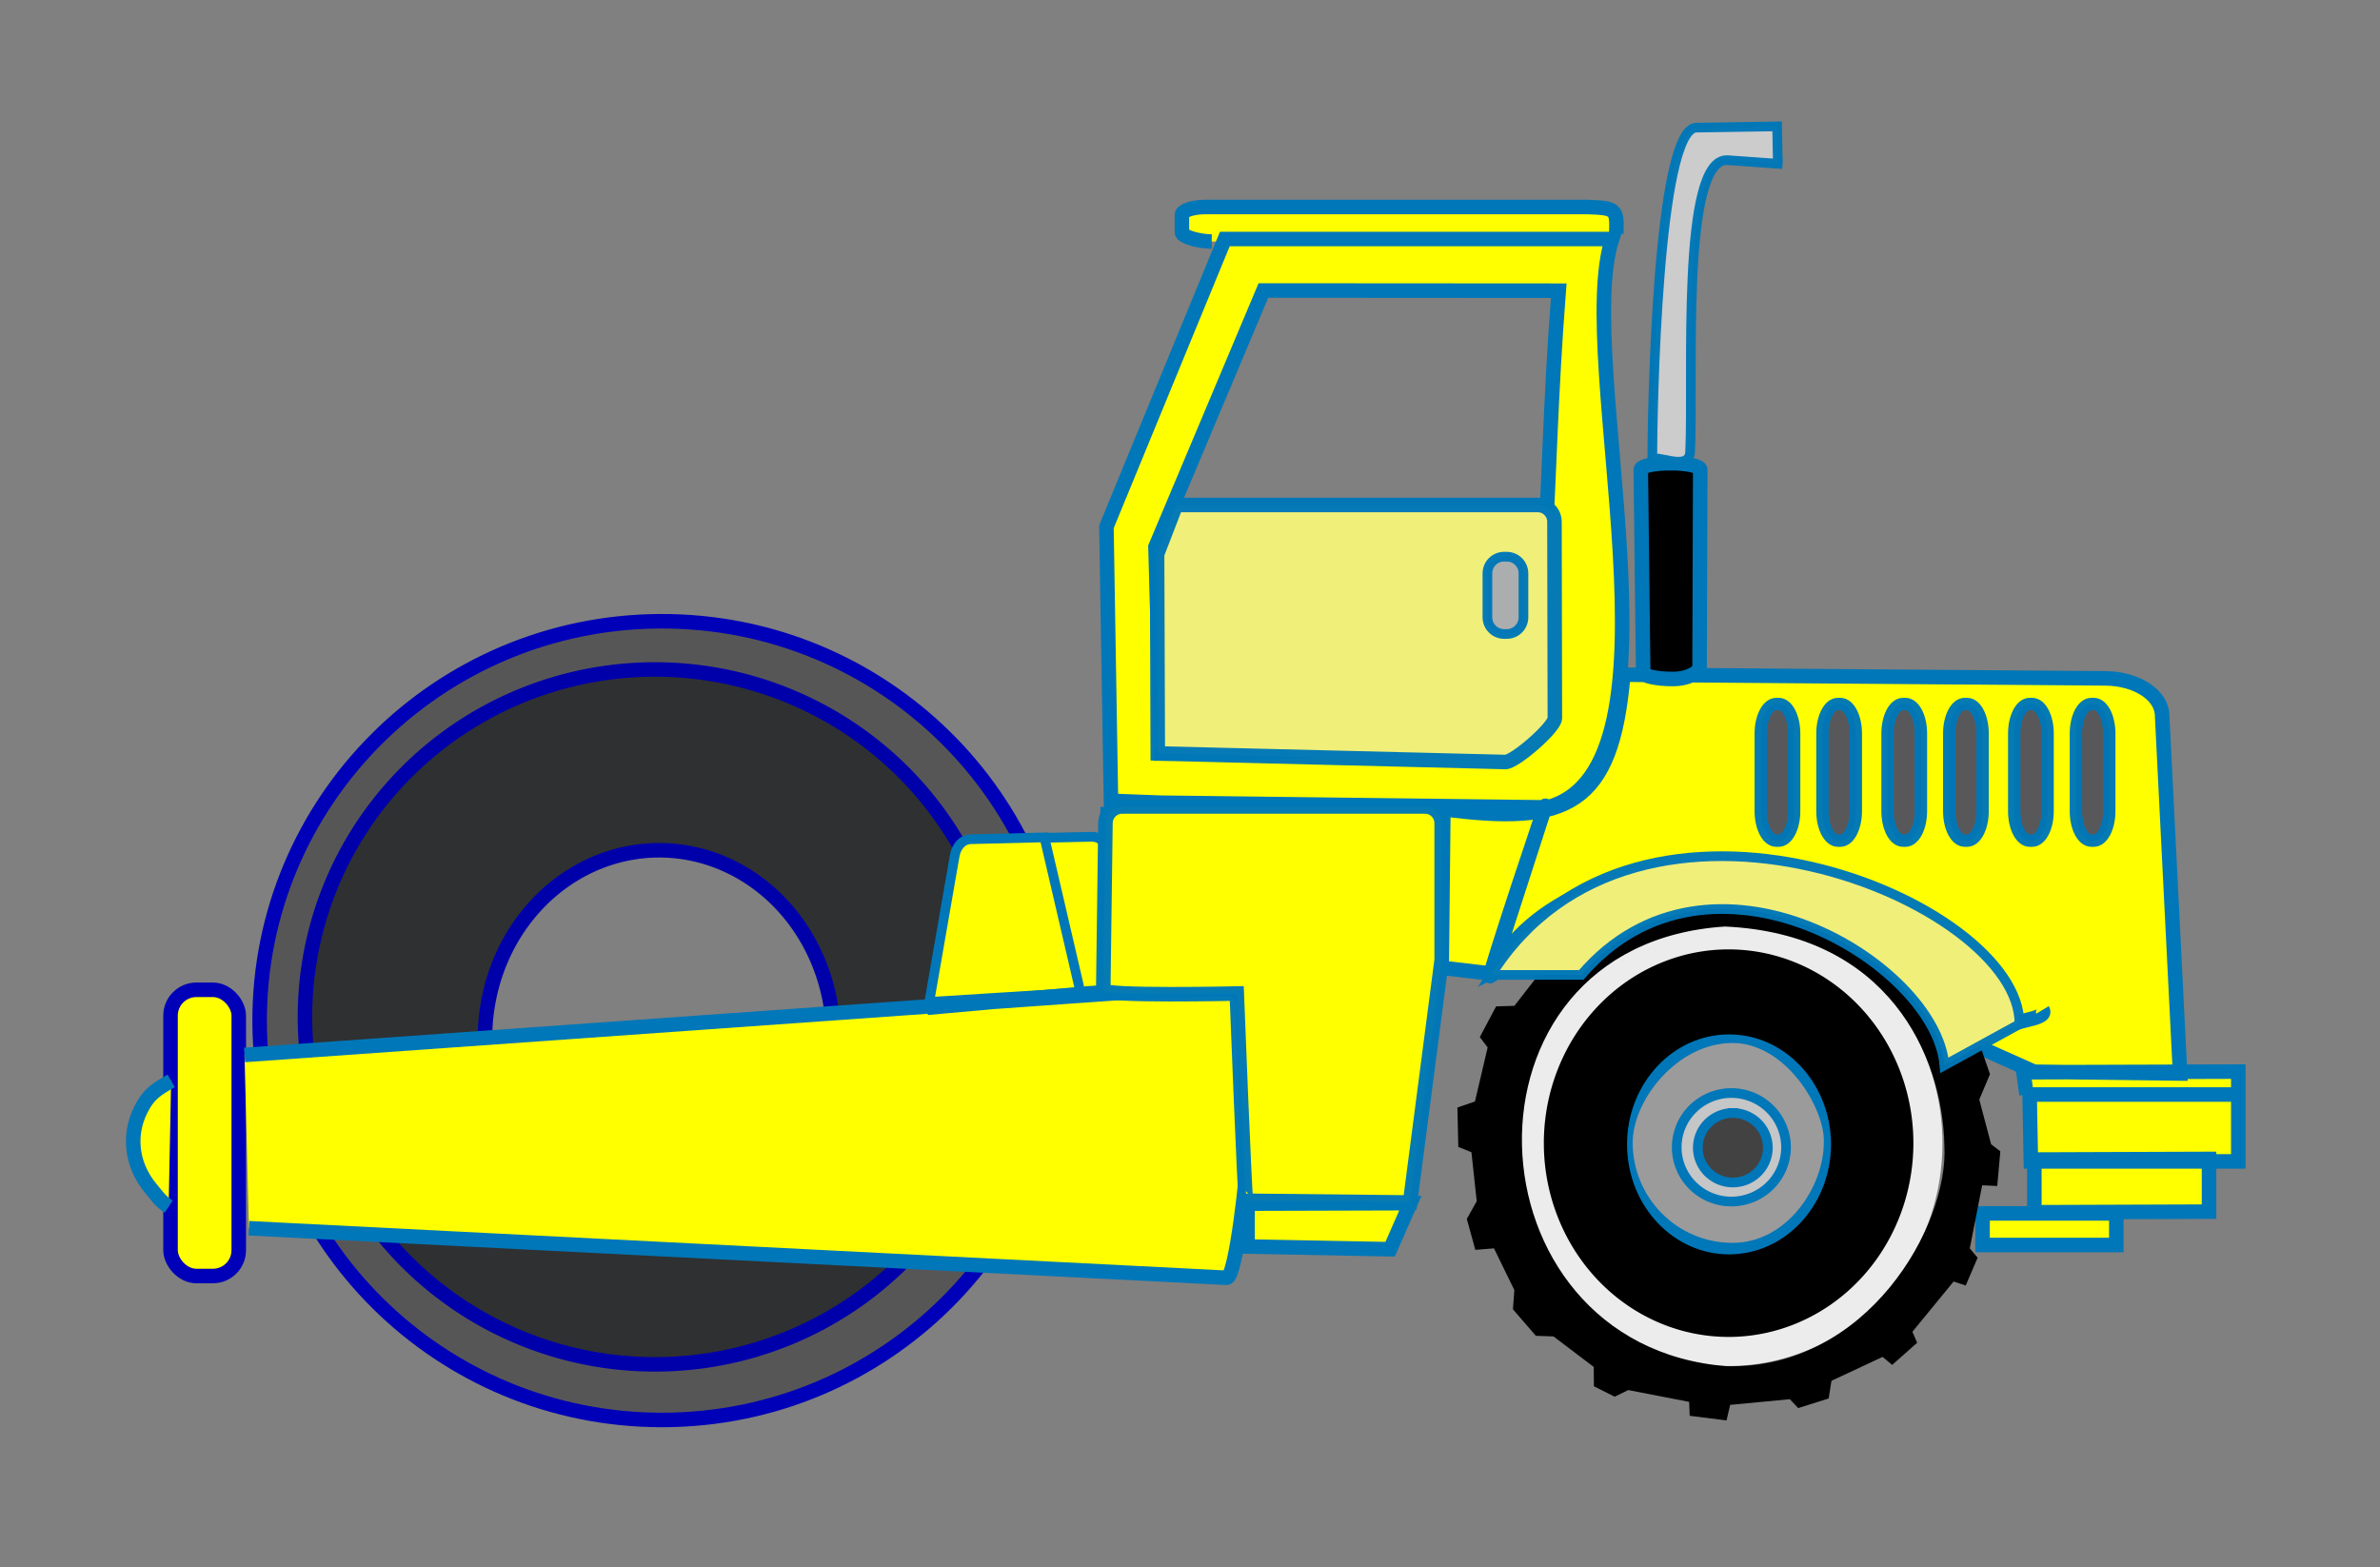
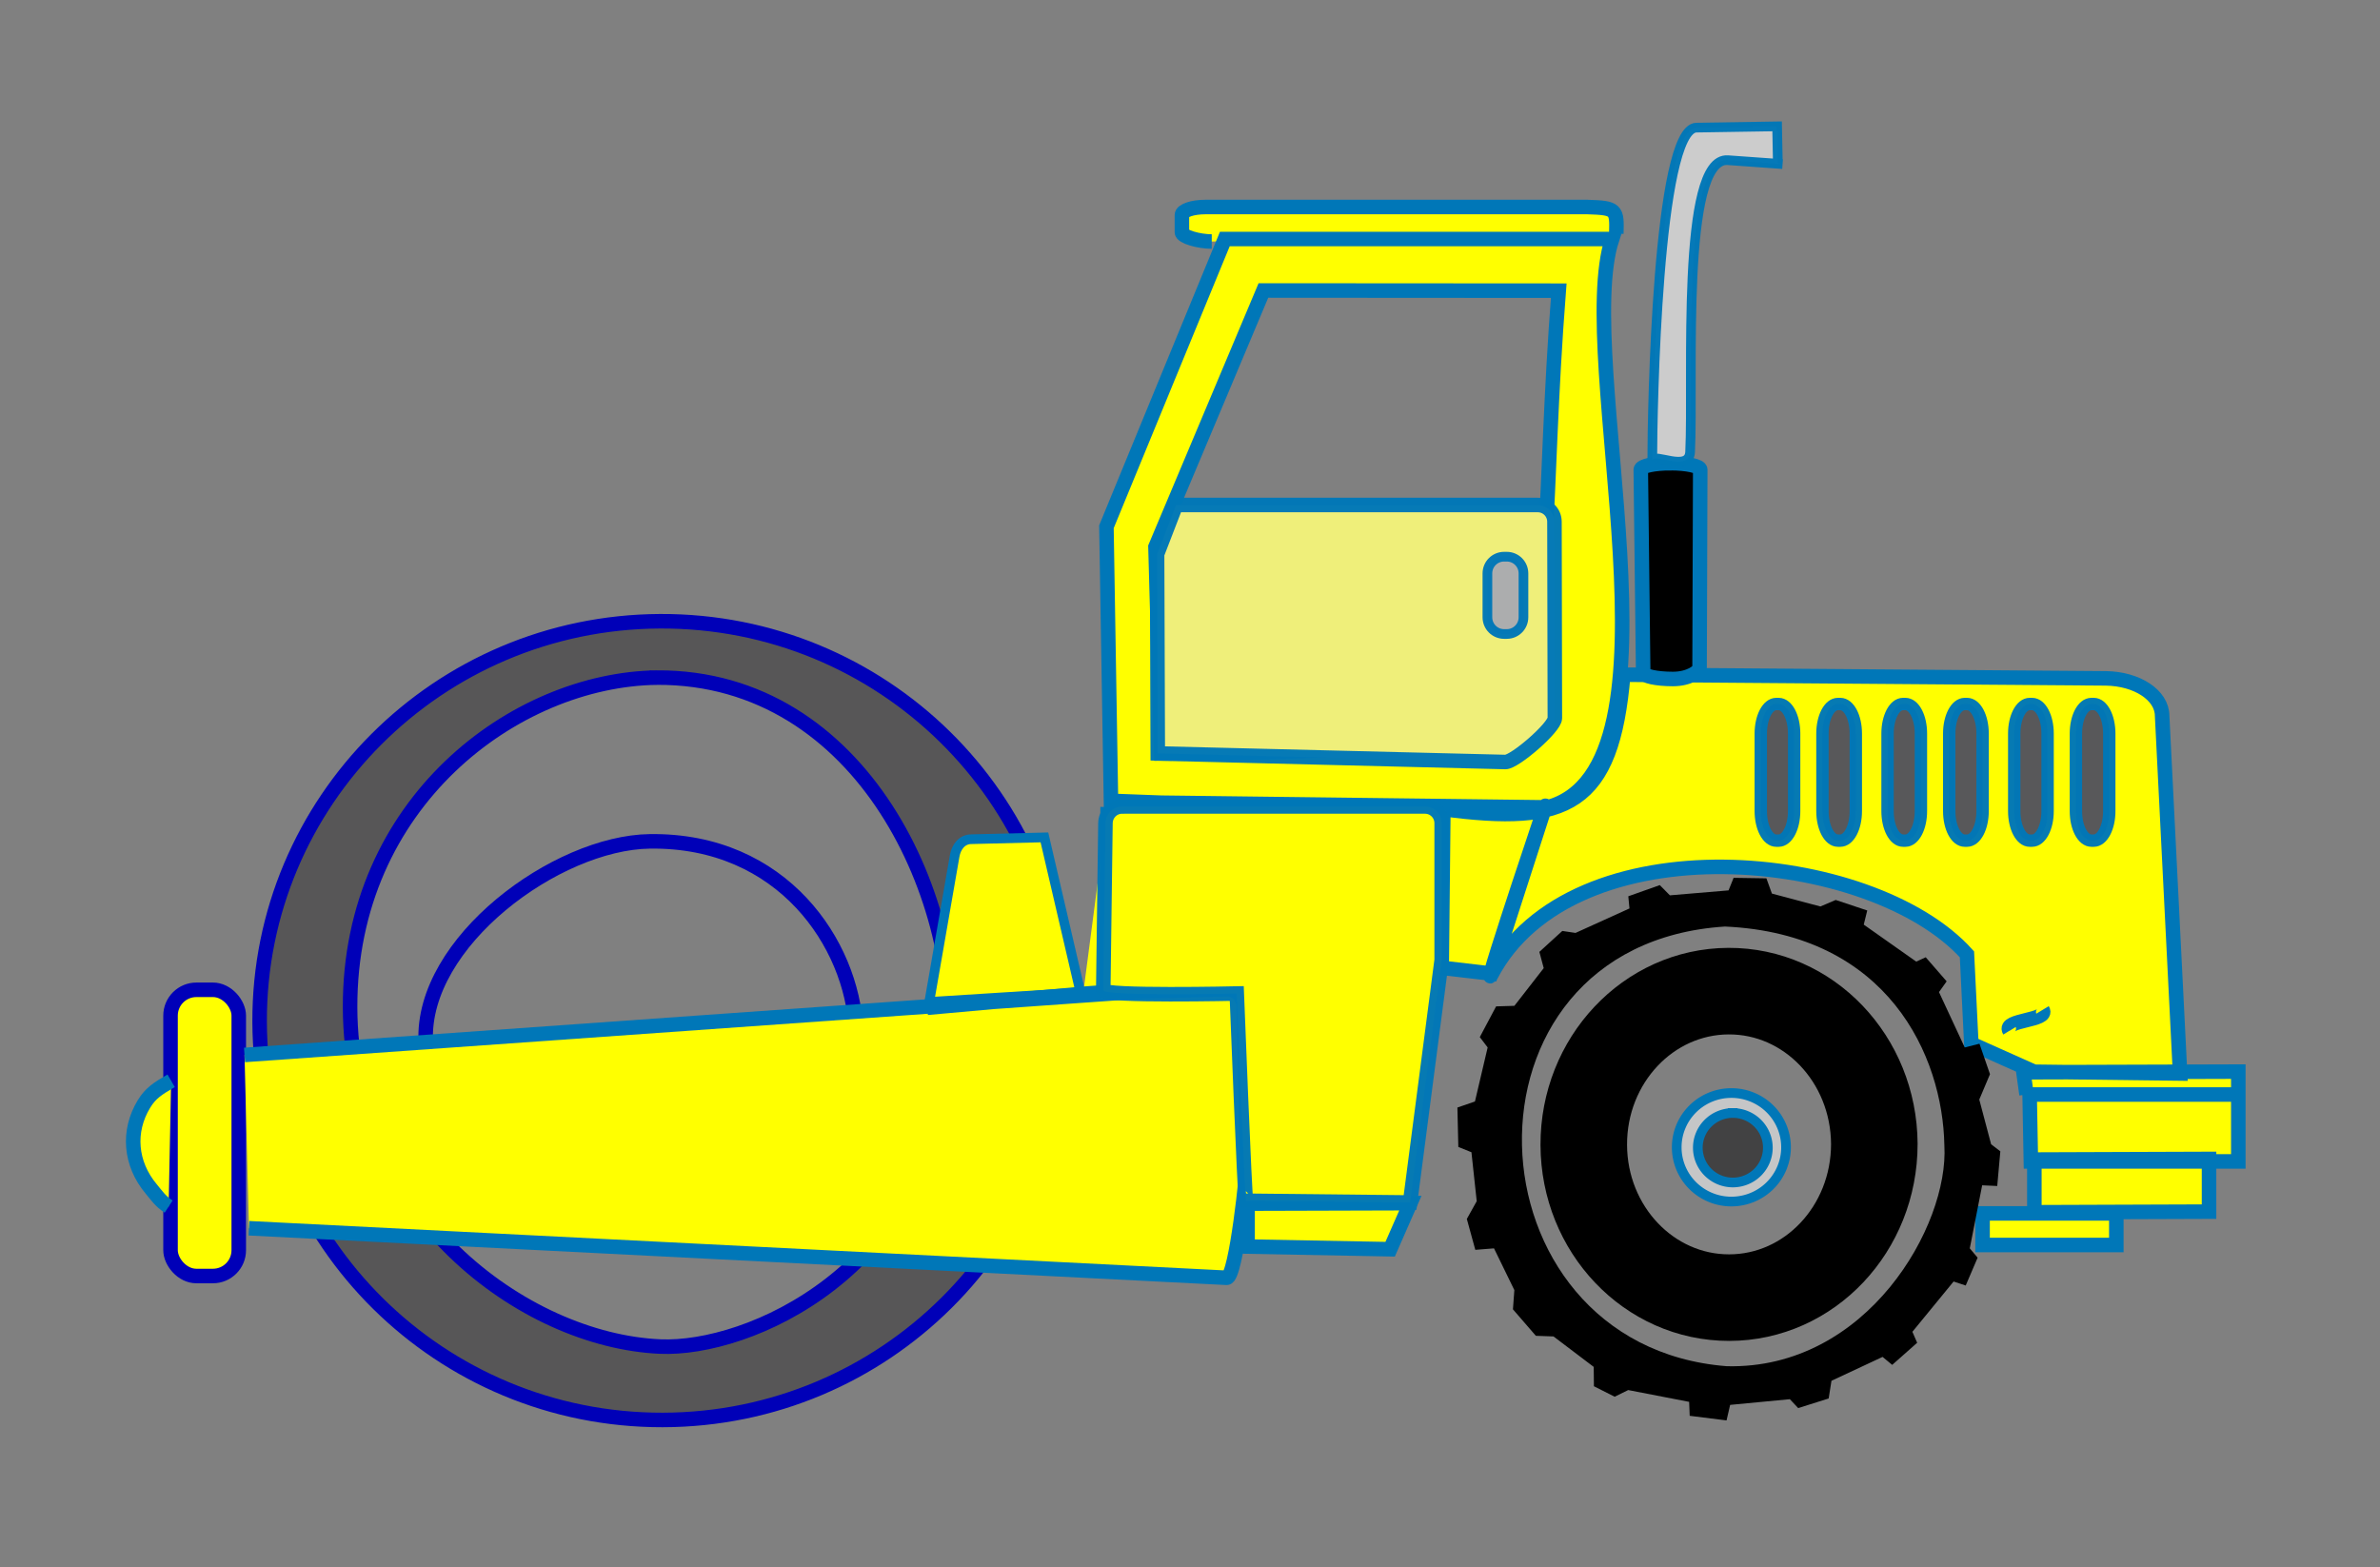
<svg xmlns="http://www.w3.org/2000/svg" xmlns:ns1="http://www.inkscape.org/namespaces/inkscape" xmlns:ns2="http://sodipodi.sourceforge.net/DTD/sodipodi-0.dtd" width="491.554mm" height="323.71mm" viewBox="0 0 491.554 323.71" version="1.1" id="svg1" xml:space="preserve" ns1:version="1.2.2 (b0a8486, 2022-12-01)" ns2:docname="steamroller.svg">
  <rect x="0" y="0" width="491.554" height="323.71" fill="#808080" stroke="none" />
  <ns2:namedview id="namedview1" pagecolor="#ffffff" bordercolor="#111111" borderopacity="1" ns1:showpageshadow="0" ns1:pageopacity="0" ns1:pagecheckerboard="1" ns1:deskcolor="#d1d1d1" ns1:document-units="mm" ns1:zoom="0.075575672" ns1:cx="-128.76671" ns1:cy="553.57141" ns1:window-width="1350" ns1:window-height="1040" ns1:window-x="0" ns1:window-y="25" ns1:window-maximized="0" ns1:current-layer="layer1" ns1:rotation="-1" showgrid="false" />
  <defs id="defs1" />
  <g ns1:label="Layer 1" ns1:groupmode="layer" id="layer1" transform="translate(-939.322,53.633)">
    <g id="g16" />
    <g id="g481">
-       <path id="path31" style="fill:#9b9b9c;fill-opacity:1;stroke:#0077b8;stroke-width:2.65" d="m 1297.197,204.384 c -12.117,0.019 -21.903,-9.778 -21.998,-21.894 -0.075,-9.559 9.743,-21.975 21.859,-22.032 12.116,-0.057 20.631,14.575 20.265,21.894 0.037,9.628 -8.011,22.013 -20.127,22.032 z" ns2:nodetypes="ssscs" />
      <path style="fill:#424243;fill-opacity:1;stroke:none;stroke-width:8.553;stroke-dasharray:none;stroke-opacity:1" id="path30" ns2:type="arc" ns2:cx="1297.1982" ns2:cy="183.86748" ns2:rx="6.6489234" ns2:ry="6.8421216" ns2:start="0" ns2:end="6.2768829" ns2:open="true" ns2:arc-type="arc" d="m 1303.847,183.867 a 6.649,6.842 0 0 1 -6.638,6.842 6.649,6.842 0 0 1 -6.659,-6.821 6.649,6.842 0 0 1 6.617,-6.864 6.649,6.842 0 0 1 6.68,6.799" />
      <path id="path4-5-2-7-5-1" style="fill:none;stroke:#000000;stroke-width:17.876" d="m 1296.48,214.371 c -16.553,0.028 -30,-14.09 -30.052,-31.551 -0.052,-17.461 13.31,-31.668 29.863,-31.75 16.553,-0.083 30.042,13.99 30.147,31.551 3e-4,17.56 -13.405,31.723 -29.958,31.75 z" ns2:nodetypes="ssscs" />
      <path id="path4-5-0" style="fill:#575657;fill-opacity:1;stroke:#0000b8;stroke-width:3;stroke-dasharray:none;stroke-opacity:1" d="m 1075.634,74.677 c -45.834,0.215 -82.835,37.238 -82.69,82.74 0.145,45.502 37.379,82.292 83.213,82.221 45.834,-0.071 82.953,-36.978 82.953,-82.481 v -0.52 c -0.289,-45.501 -37.641,-82.176 -83.475,-81.96 z m -0.635,11.636 c 42.609,-0.2 63.581,46.401 60.426,79.087 -4.227,43.781 -41.687,59.857 -59.721,59.078 -28.263,-1.222 -63.942,-27.733 -64.076,-70.034 -0.134,-42.301 34.062,-67.74 63.371,-68.13 z" />
      <path id="path4-3" style="fill:none;fill-opacity:1;stroke:#0000b8;stroke-width:3" d="m 1027.255,161.452 c -0.929,-20.503 26.978,-41.045 46.264,-41.316 27.572,-0.387 41.745,21.378 42.591,38.764" ns2:nodetypes="csc" />
-       <path id="path4-5" style="fill:#2f3031;fill-opacity:1;stroke:#0000ab;stroke-width:3;stroke-dasharray:none;stroke-opacity:1" d="m 1074.249,84.638 a 72.283,71.759 0 0 0 -71.941,71.984 72.283,71.759 0 0 0 72.397,71.533 72.283,71.759 0 0 0 72.169,-71.759 l -10e-4,-0.453 a 72.283,71.759 0 0 0 -72.624,-71.306 z m 1.053,37.338 a 35.984,38.865 0 0 1 36.154,38.62 l 6e-4,0.245 a 35.984,38.865 0 0 1 -35.928,38.865 35.984,38.865 0 0 1 -36.041,-38.743 35.984,38.865 0 0 1 35.814,-38.987 z" />
-       <path id="path4-5-2-7" style="fill:none;stroke:#ececec;stroke-width:6" d="m 1337.504,182.468 a 41.162,43.02 0 0 1 -41.162,43.02 41.162,43.02 0 0 1 -41.163,-43.019 41.162,43.02 0 0 1 41.161,-43.021 41.162,43.02 0 0 1 41.164,43.018" />
      <path id="rect16" style="fill:#ffff00;fill-opacity:1;stroke:#0077b8;stroke-width:3" d="m 1274.588,85.712 99.652,0.762 c 6.447,0.079 11.62,3.449 11.639,7.732 l 3.705,73.878 -30.15,-0.366 -12.964,-5.794 -0.904,-18.455 c -19.646,-21.853 -81.56,-27.761 -98.31,4.359 -1.658,3.18 13.649,-42.46 10.918,-34.002 l -10.852,33.611 -10.24,-1.185 0.345,-32.778 c 25.544,3.399 34.9,-0.637 37.16,-27.762 z m -15.694,27.409 -79.743,-0.97 -10.376,-0.388 -0.938,-56.6 24.455,-59.43 h 79.984 C 1264.197,20.436 1289.175,105.066 1258.894,113.121 Z m -58.635,-106.758 -22.291,52.951 1.191,42.686 c 91.643,-0.176 75.257,-7.158 82.095,-95.597 z m -10.67,-10.112 c -2.706,-0.009 -6.163,-0.997 -6.163,-1.918 v -3.548 c 0,-0.921 2.178,-1.663 4.884,-1.663 h 78.862 c 6.008,0.2 6.127,0.45 5.971,5.498 m 88.038,160.327 c 1.367,2.261 -8.244,2.001 -6.829,4.302 m 3.518,13.173 -0.637,-4.593 44.379,-0.139 v 18.545 h -42.846 l -0.256,-13.813 h 42.718 m -41.742,13.434 36.078,-0.128 v 10.882 l -36.078,0.128 z m -10.697,11.123 h 27.626 v 6.523 h -27.626 z" ns2:nodetypes="cccccccsscccccccccccccccccsssscccccccccccccccccccc" />
      <path id="path4-5-2-7-5-1-9" style="fill:#c5c6c7;fill-opacity:1;stroke:#0077b8;stroke-width:2;stroke-dasharray:none;stroke-opacity:1" d="m 1296.859,172.116 a 11.287,11.205 0 0 0 -11.234,11.241 11.287,11.205 0 0 0 11.305,11.17 11.287,11.205 0 0 0 11.27,-11.205 l -5e-4,-0.071 a 11.287,11.205 0 0 0 -11.34,-11.135 z m 0.322,4.121 a 7.23,7.177 0 0 1 7.264,7.132 v 0.045 a 7.23,7.177 0 0 1 -7.219,7.177 7.23,7.177 0 0 1 -7.241,-7.155 7.23,7.177 0 0 1 7.196,-7.2 z" />
      <rect style="fill:#ffff00;fill-opacity:1;stroke:#0000b8;stroke-width:3;stroke-dasharray:none;stroke-opacity:1" id="rect4" width="14.091" height="59.111" x="974.544" y="150.796" ry="5.333" />
      <path id="rect12" style="fill:#000000;fill-opacity:1;stroke:#0077b8;stroke-width:3" d="m 1284.341,42.031 c 3.401,0 6.142,0.596 6.139,1.337 l -0.136,40.902 c 0,0.741 -2.105,2.332 -5.506,2.332 -3.401,0 -6.13,-0.596 -6.139,-1.337 l -0.497,-41.896 c -0.01,-0.741 2.738,-1.337 6.139,-1.337 z" ns2:nodetypes="sccsccs" />
      <g id="g16-1" transform="matrix(1.013,0,0,1.013,-182.167,-104.708)" style="fill:#1fb300;fill-opacity:1">
        <path id="path16-7" style="fill:#000000;fill-opacity:1;stroke:none;stroke-width:1;stroke-dasharray:none;stroke-opacity:1" d="m 1458.787,239.325 c -57.017,3.646 -53.451,85.428 0.356,89.64 28.623,0.71 45.342,-28.698 44.381,-45.009 -0.328,-18.254 -11.452,-43.136 -44.736,-44.631 z m 34.1,89.372 -1.962,-1.627 -10.422,4.875 -0.566,3.599 -6.216,1.961 -1.704,-1.812 -12.17,1.159 -0.733,3.166 -7.514,-0.939 -0.112,-2.843 -12.426,-2.406 -2.76,1.359 -4.23,-2.136 -0.04,-3.945 -8.198,-6.211 -3.6,-0.129 -4.672,-5.399 0.287,-3.922 -4.149,-8.507 -3.81,0.302 -1.73,-6.299 2.017,-3.62 -1.077,-9.983 -2.673,-1.073 -0.188,-8.039 3.576,-1.233 2.592,-11.021 -1.602,-2.106 3.325,-6.262 3.728,-0.115 5.981,-7.685 -0.887,-3.315 4.677,-4.268 2.692,0.405 10.999,-4.99 -0.239,-2.481 6.421,-2.279 2.056,2.086 11.964,-1.01 1.028,-2.559 6.688,0.103 1.122,3.106 9.881,2.63 3.122,-1.326 6.434,2.142 -0.711,2.885 10.701,7.543 1.934,-0.887 4.265,4.907 -1.559,2.196 5.248,11.282 3.003,-0.762 2.144,6.215 -2.184,5.17 2.415,9.116 1.879,1.44 -0.631,7.068 -3.073,-0.139 -2.525,12.854 1.599,1.9 -2.428,5.675 -2.47,-0.814 -8.404,10.252 0.975,2.235 z" ns2:nodetypes="ccccccccccccccccccccccccccccccccccccccccccccccccccccccccccccccccccccc" />
      </g>
-       <path id="rect20-7" style="fill:#ffff00;stroke:#0077b8;stroke-width:2.013" d="m 1155.432,119.394 9.318,-0.204 c 1.911,-0.042 3.421,1.561 3.451,3.5 l 0.409,28.534 -5.311,0.571" ns2:nodetypes="csscc" />
      <path id="rect20" style="fill:#ffff00;stroke:#0077b8;stroke-width:2" d="m 1139.947,119.69 15.083,-0.375 7.449,32.017 -31.233,1.973 5.247,-30.163 c 0.328,-1.885 1.54,-3.448 3.453,-3.453 z" ns2:nodetypes="scccsss" />
      <path id="rect9" style="fill:#ffff00;fill-opacity:1;stroke:#0077b8;stroke-width:3" d="m 1226.435,204.376 -29.444,-0.553 v -8.863 l 33.621,-0.098 z m -63.402,-52.763 -32.205,2.894 m 37.256,-41.483 -0.193,38.245 -4.862,0.349 m -188.875,43.952 c -1.743,-1.133 -2.386,-2.19 -3.615,-3.659 -4.343,-5.191 -4.911,-11.902 -1.483,-17.534 1.347,-2.214 2.784,-3.15 5.614,-4.79 m 15.152,-5.336 184.429,-13.081 18.425,-0.483 c 1.946,-0.13 3.495,1.571 3.521,3.521 l 0.713,31.611 c 0.103,1.662 -2.286,24.552 -4.234,24.454 L 990.746,200.041" ns2:nodetypes="cccccccccccssccccccsc" />
      <path id="rect26" style="fill:#ffff00;stroke:#0077b8;stroke-width:3;stroke-opacity:0.973" d="m 1171.089,112.929 h 62.536 c 1.913,0 3.453,1.54 3.453,3.453 v 28.258 l -6.53,50.08 -33.879,-0.357 c -0.256,-0.003 -1.91,-42.799 -1.91,-42.799 0,0 -27.593,0.611 -27.576,-0.68 l 0.452,-34.502 c 0.025,-1.913 1.54,-3.453 3.453,-3.453 z" ns2:nodetypes="sssccccsss" />
      <path id="rect28" style="fill:#efef7a;fill-opacity:1;stroke:#0077b8;stroke-width:3;stroke-opacity:0.973" d="m 1182.214,50.667 h 74.705 c 1.913,0 3.449,1.54 3.453,3.453 l 0.084,40.568 c 0,1.913 -8.314,9.106 -10.227,9.059 l -71.785,-1.767 -0.141,-41.173 z" ns2:nodetypes="cssssccc" />
-       <path id="path28" style="fill:#efef7a;stroke:#0077b8;stroke-width:2;stroke-dasharray:none;stroke-opacity:0.973" d="m 1247.29,147.724 18.623,-0.007 c 26.514,-30.988 73.294,-2.213 75,18.672 l 15.495,-8.501 c 0.323,-25.461 -79.022,-58.02 -109.119,-10.164 z" ns2:nodetypes="ccccc" />
      <path id="rect29" style="fill:#acadae;fill-opacity:1;stroke:#0077b8;stroke-width:2;stroke-opacity:0.973" d="m 1249.977,61.341 h 0.539 c 1.913,0 3.453,1.54 3.453,3.453 v 9.061 c 0,1.913 -1.54,3.453 -3.453,3.453 h -0.539 c -1.913,0 -3.453,-1.54 -3.453,-3.453 v -9.061 c 0,-1.913 1.54,-3.453 3.453,-3.453 z" />
      <path id="rect29-2" style="fill:#58585a;fill-opacity:1;stroke:#0077b8;stroke-width:2.557;stroke-opacity:0.973" d="m 1306.18,91.771 h 0.499 c 1.77,0 3.195,2.721 3.195,6.102 v 16.011 c 0,3.38 -1.425,6.102 -3.195,6.102 h -0.499 c -1.77,0 -3.195,-2.721 -3.195,-6.102 V 97.873 c 0,-3.38 1.425,-6.102 3.195,-6.102 z" />
      <path id="rect29-2-9" style="fill:#58585a;fill-opacity:1;stroke:#0077b8;stroke-width:2.557;stroke-opacity:0.973" d="m 1318.918,91.771 h 0.499 c 1.77,0 3.195,2.721 3.195,6.102 v 16.01 c 0,3.38 -1.425,6.102 -3.195,6.102 h -0.499 c -1.77,0 -3.195,-2.721 -3.195,-6.102 V 97.873 c 0,-3.38 1.425,-6.102 3.195,-6.102 z" />
      <path id="rect29-2-3" style="fill:#58585a;fill-opacity:1;stroke:#0077b8;stroke-width:2.557;stroke-opacity:0.973" d="m 1332.364,91.771 h 0.499 c 1.77,0 3.195,2.721 3.195,6.102 v 16.01 c 0,3.38 -1.425,6.102 -3.195,6.102 h -0.499 c -1.77,0 -3.195,-2.721 -3.195,-6.102 V 97.873 c 0,-3.38 1.425,-6.102 3.195,-6.102 z" />
      <path id="rect29-2-9-8" style="fill:#58585a;fill-opacity:1;stroke:#0077b8;stroke-width:2.557;stroke-opacity:0.973" d="m 1345.102,91.771 h 0.499 c 1.77,0 3.195,2.721 3.195,6.102 v 16.01 c 0,3.38 -1.425,6.102 -3.195,6.102 h -0.499 c -1.77,0 -3.195,-2.721 -3.195,-6.102 V 97.873 c 0,-3.38 1.425,-6.102 3.195,-6.102 z" />
      <path id="rect29-2-95" style="fill:#58585a;fill-opacity:1;stroke:#0077b8;stroke-width:2.557;stroke-opacity:0.973" d="m 1358.527,91.771 h 0.499 c 1.77,0 3.195,2.721 3.195,6.102 v 16.011 c 0,3.38 -1.425,6.102 -3.195,6.102 h -0.499 c -1.77,0 -3.195,-2.721 -3.195,-6.102 V 97.873 c 0,-3.38 1.425,-6.102 3.195,-6.102 z" />
      <path id="rect29-2-9-3" style="fill:#58585a;fill-opacity:1;stroke:#0077b8;stroke-width:2.557;stroke-opacity:0.973" d="m 1371.265,91.771 h 0.499 c 1.77,0 3.195,2.721 3.195,6.102 v 16.01 c 0,3.38 -1.425,6.102 -3.195,6.102 h -0.499 c -1.77,0 -3.195,-2.721 -3.195,-6.102 V 97.873 c 0,-3.38 1.425,-6.102 3.195,-6.102 z" />
      <path id="path30-9" style="fill:#cccccc;fill-opacity:1;stroke:#0077b8;stroke-width:2;stroke-opacity:0.973" d="m 1307.486,-19.741 -11.312,-0.808 c -9.803,-0.7 -7.039,44.87 -7.781,60.237 -0.212,4.386 -7.642,0.058 -7.818,1.807 -0.01,-10.421 1.056,-68.494 9.086,-68.77 l 16.698,-0.263 0.149,7.546" ns2:nodetypes="csscccc" />
    </g>
  </g>
</svg>